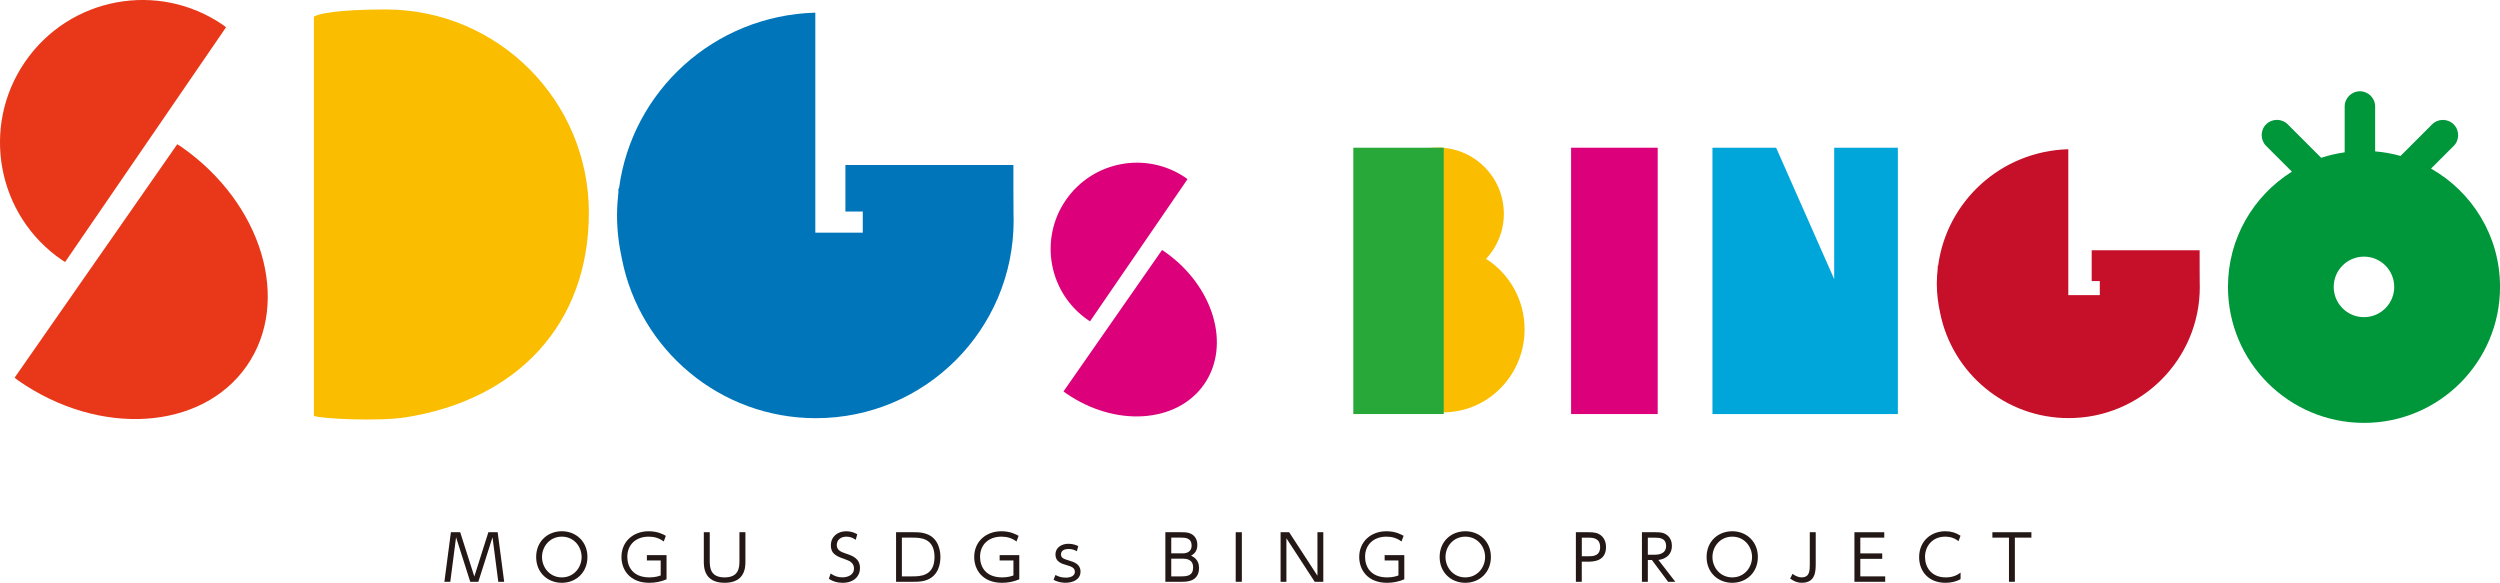
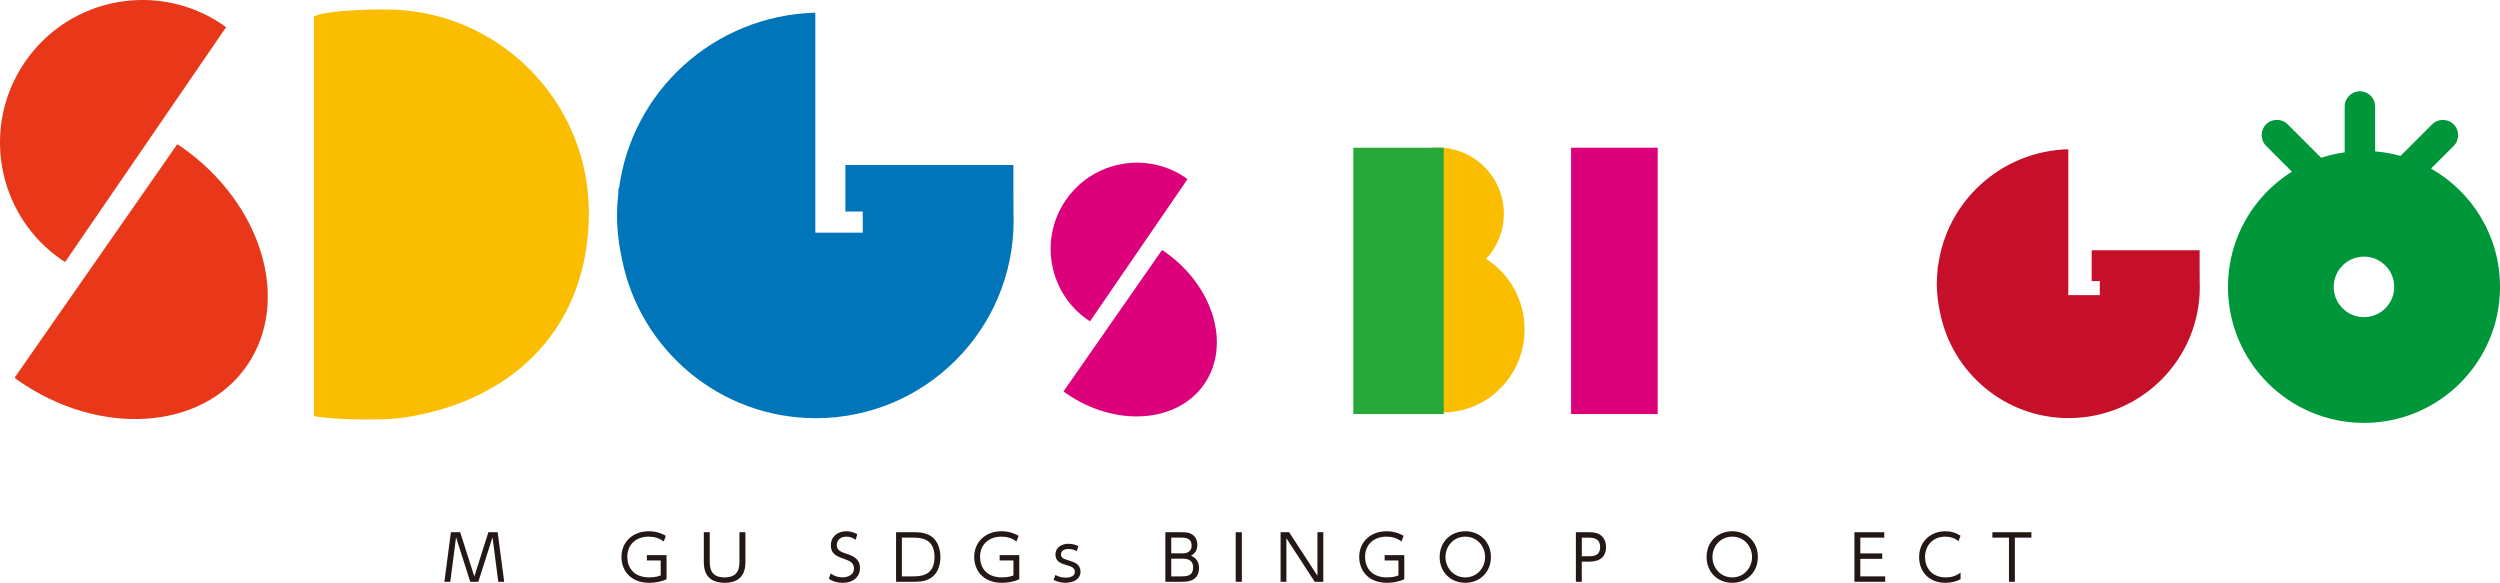
<svg xmlns="http://www.w3.org/2000/svg" id="_レイヤー_2" viewBox="0 0 610.5 142.32">
  <defs>
    <style>.cls-1{fill:#c60f28;}.cls-2{fill:#28a838;}.cls-3{fill:#fabd00;}.cls-4{fill:#0075ba;}.cls-5{fill:#231815;}.cls-6{fill:#dc007a;}.cls-7{fill:#00a6d9;}.cls-8{fill:#e83819;}.cls-9{fill:#00973b;}</style>
  </defs>
  <g id="object">
    <path class="cls-8" d="M54.47,6.1C38.62-4.77,16.97-.73,6.1,15.12-4.77,30.97-.73,52.63,15.12,63.5c.25.17.52.31.78.48L55.2,6.66c-.25-.18-.47-.38-.73-.56Z" />
    <path class="cls-8" d="M44.26,35.84c19.81,13.8,26.96,37.77,15.98,53.54-10.99,15.77-35.95,17.36-55.76,3.56-.32-.22-.61-.47-.92-.7l39.73-57.02c.32.21.65.4.97.62Z" />
    <path class="cls-6" d="M289.56,43.42c-9.6-6.58-22.71-4.13-29.3,5.46-6.58,9.6-4.13,22.71,5.46,29.29.15.11.32.19.47.29l23.8-34.71c-.15-.11-.29-.23-.44-.34Z" />
-     <path class="cls-6" d="M284.36,61.43c12,8.36,16.33,22.88,9.68,32.42-6.65,9.55-21.77,10.51-33.77,2.15-.19-.13-.37-.28-.56-.42l24.06-34.53c.19.13.39.24.59.38Z" />
+     <path class="cls-6" d="M284.36,61.43c12,8.36,16.33,22.88,9.68,32.42-6.65,9.55-21.77,10.51-33.77,2.15-.19-.13-.37-.28-.56-.42l24.06-34.53Z" />
    <path class="cls-3" d="M94.17,2.31c-6.17,0-15.05.35-17.51,1.75v97.5c1.77.7,15.73,1.4,22.39.35,27.07-4.26,44.75-22.57,44.75-49.97S121.58,2.31,94.17,2.31Z" />
    <path class="cls-4" d="M247.47,46.03v-5.74h-41.02v11.36h4.24v5.17h-11.59V3.09c-24.77.71-44.79,19.15-47.94,42.94h-.15c0,.35,0,.67,0,.99-.2,1.82-.33,3.67-.33,5.55,0,3.71.45,7.32,1.22,10.8,4.43,22.1,23.94,38.75,47.34,38.75,26.67,0,48.29-21.62,48.29-48.29,0-.43-.05-.84-.06-7.79Z" />
    <path class="cls-3" d="M362.9,63.22c2.69-2.89,4.34-6.75,4.34-11.01,0-8.93-7.24-16.18-16.18-16.18-2.01,0-3.93.38-5.71,1.06v62.29c2.19.84,4.55,1.32,7.03,1.32,11,0,19.92-9.08,19.92-20.28,0-7.27-3.77-13.63-9.41-17.21Z" />
    <rect class="cls-2" x="330.48" y="36.07" width="22.08" height="65.04" />
    <rect class="cls-6" x="383.66" y="36.07" width="21.15" height="65.04" />
-     <polygon class="cls-7" points="447.91 36.07 447.91 68.16 433.73 36.07 418.18 36.07 418.18 101.11 447.91 101.11 462.47 101.11 463.46 101.11 463.46 36.07 447.91 36.07" />
    <path class="cls-9" d="M593.65,41.18l5.54-5.54c1.45-1.45,1.45-3.81,0-5.27-1.45-1.45-3.81-1.45-5.27,0l-7.71,7.71c-2-.56-4.07-.94-6.2-1.11v-10.96c0-2.06-1.67-3.72-3.72-3.72s-3.72,1.67-3.72,3.72v11.19c-1.97.28-3.9.72-5.74,1.33l-8.17-8.17c-1.45-1.45-3.81-1.45-5.27,0-1.45,1.45-1.45,3.81,0,5.27l6.29,6.29c-9.37,5.87-15.61,16.26-15.61,28.13,0,18.35,14.87,33.22,33.22,33.22s33.22-14.87,33.22-33.22c0-12.39-6.79-23.17-16.85-28.88ZM577.28,77.45c-4.08,0-7.39-3.31-7.39-7.39s3.31-7.39,7.39-7.39,7.39,3.31,7.39,7.39-3.31,7.39-7.39,7.39Z" />
    <path class="cls-1" d="M537.15,64.92v-3.81h-26.36v7.53h1.98v3.43h-7.69v-35.63c-16.43.47-29.7,12.7-31.79,28.47h-.1c0,.25,0,.44,0,.66-.13,1.21-.22,2.43-.22,3.67,0,2.46.3,4.85.81,7.16,2.94,14.65,15.87,25.7,31.39,25.7,17.69,0,32.02-14.34,32.02-32.02,0-.28-.04-.56-.04-5.17Z" />
    <path class="cls-5" d="M112.38,129.97l3.45,10.81,3.43-10.81h2.27l1.59,12.1h-1.44l-1.41-10.87-3.46,10.87h-1.98l-3.46-10.87-1.41,10.87h-1.44l1.59-12.1h2.27Z" />
-     <path class="cls-5" d="M137.2,129.73c3.45,0,6.25,2.5,6.25,6.29s-2.8,6.3-6.25,6.3-6.27-2.47-6.27-6.3,2.83-6.29,6.27-6.29ZM137.2,141c2.93,0,4.83-2.41,4.83-4.98s-1.9-4.97-4.83-4.97-4.84,2.39-4.84,4.97,1.91,4.98,4.84,4.98Z" />
    <path class="cls-5" d="M162.09,132.23c-1.13-.83-2.28-1.18-3.69-1.18-3.03,0-5.21,1.87-5.21,4.93,0,2.41,1.35,5.02,5.42,5.02,1.46,0,2.34-.34,2.73-.48v-3.65h-3.37v-1.31h4.8v5.91c-1.33.57-2.76.85-4.21.85-4.76,0-6.8-3.18-6.8-6.31,0-3.67,2.76-6.28,6.66-6.28,2.21,0,3.62.8,4.18,1.12l-.51,1.38Z" />
    <path class="cls-5" d="M182.03,129.97v7.11c0,1.32,0,5.24-5.07,5.24s-5.09-3.9-5.09-5.24v-7.11h1.45v7.02c0,1.66.17,4.01,3.62,4.01s3.63-2.33,3.63-4.01v-7.02h1.46Z" />
    <path class="cls-5" d="M208.96,131.82c-.7-.51-1.42-.77-2.28-.77-1.35,0-2.34.78-2.34,2.04s1.01,1.69,2.25,2.1c1.59.52,3.42,1.18,3.42,3.55,0,1.97-1.5,3.58-4.23,3.58-1.26,0-2.33-.29-3.37-.97l.43-1.31c.87.63,1.79.95,2.88.95,1.39,0,2.83-.66,2.83-2.16,0-1.2-.9-1.81-1.76-2.1-2.41-.84-3.89-1.35-3.89-3.58,0-2.07,1.61-3.42,3.74-3.42.98,0,1.84.25,2.7.72l-.37,1.37Z" />
    <path class="cls-5" d="M218.82,129.97h4.43c1.32,0,2.11.09,3.11.46,3.03,1.13,3.29,4.45,3.29,5.59,0,1.6-.43,4.48-3.26,5.59-.93.37-1.88.46-3.26.46h-4.31v-12.1ZM220.25,140.75h2.51c1.87,0,5.45,0,5.45-4.73s-3.61-4.73-5.38-4.73h-2.59v9.46Z" />
    <path class="cls-5" d="M248.23,132.23c-1.13-.83-2.28-1.18-3.69-1.18-3.03,0-5.21,1.87-5.21,4.93,0,2.41,1.35,5.02,5.42,5.02,1.46,0,2.34-.34,2.73-.48v-3.65h-3.37v-1.31h4.8v5.91c-1.33.57-2.76.85-4.21.85-4.76,0-6.8-3.18-6.8-6.31,0-3.67,2.76-6.28,6.66-6.28,2.21,0,3.62.8,4.18,1.12l-.51,1.38Z" />
    <path class="cls-5" d="M262.95,134.61c-.43-.24-1.01-.55-2.01-.55-.86,0-1.84.31-1.84,1.29,0,.92.51,1.09,2.19,1.61,1.01.32,2.57.81,2.57,2.62,0,2.07-2.04,2.73-3.65,2.73-.28,0-1.61,0-2.93-.72l.46-1.18c.51.26,1.27.65,2.5.65.32,0,2.24,0,2.24-1.46,0-1.01-1.03-1.3-1.91-1.56-1.41-.4-2.83-.86-2.83-2.64,0-1.67,1.47-2.61,3.19-2.61,1.18,0,2.02.4,2.38.57l-.35,1.26Z" />
    <path class="cls-5" d="M288.41,129.97c1.06,0,1.67.04,2.34.34.81.35,1.64,1.21,1.64,2.76,0,1.74-1.03,2.33-1.53,2.63.54.26,1.95.94,1.95,2.96,0,3.41-3.08,3.41-4.2,3.41h-4.03v-12.1h3.83ZM286.02,131.29v3.84h2.73c.41,0,2.24,0,2.24-1.9s-1.61-1.94-2.6-1.94h-2.36ZM286.02,136.42v4.33h2.47c1.44,0,2.87-.17,2.87-2.19s-1.78-2.13-2.42-2.13h-2.91Z" />
    <path class="cls-5" d="M303.26,129.97v12.1h-1.5v-12.1h1.5Z" />
    <path class="cls-5" d="M314.81,129.97l6.91,10.62v-10.62h1.43v12.1h-2.1l-6.91-10.62v10.62h-1.42v-12.1h2.1Z" />
    <path class="cls-5" d="M342.25,132.23c-1.13-.83-2.28-1.18-3.69-1.18-3.03,0-5.21,1.87-5.21,4.93,0,2.41,1.35,5.02,5.42,5.02,1.46,0,2.34-.34,2.73-.48v-3.65h-3.37v-1.31h4.8v5.91c-1.33.57-2.76.85-4.21.85-4.76,0-6.8-3.18-6.8-6.31,0-3.67,2.76-6.28,6.66-6.28,2.21,0,3.62.8,4.18,1.12l-.51,1.38Z" />
    <path class="cls-5" d="M357.83,129.73c3.45,0,6.25,2.5,6.25,6.29s-2.8,6.3-6.25,6.3-6.27-2.47-6.27-6.3,2.83-6.29,6.27-6.29ZM357.83,141c2.93,0,4.83-2.41,4.83-4.98s-1.9-4.97-4.83-4.97-4.84,2.39-4.84,4.97,1.91,4.98,4.84,4.98Z" />
    <path class="cls-5" d="M387.98,129.97c1.39,0,2.22.18,2.97.77.92.72,1.24,1.87,1.24,2.84,0,3.58-3.28,3.58-4.46,3.58h-1.46v4.91h-1.44v-12.1h3.14ZM387.89,135.84c1,0,2.86,0,2.86-2.24s-1.82-2.3-2.86-2.3h-1.61v4.54h1.61Z" />
-     <path class="cls-5" d="M404.27,129.97c.95,0,1.69.04,2.36.4,1.44.77,1.65,2.15,1.65,2.96,0,2.07-1.47,3.18-3.29,3.41l4.12,5.33h-1.76l-3.95-5.31h-1v5.31h-1.44v-12.1h3.31ZM402.4,131.29v4.18h1.61c.75,0,2.85-.08,2.85-2.13s-1.79-2.04-2.83-2.04h-1.62Z" />
    <path class="cls-5" d="M423.02,129.73c3.45,0,6.25,2.5,6.25,6.29s-2.8,6.3-6.25,6.3-6.27-2.47-6.27-6.3,2.83-6.29,6.27-6.29ZM423.02,141c2.93,0,4.83-2.41,4.83-4.98s-1.9-4.97-4.83-4.97-4.84,2.39-4.84,4.97,1.91,4.98,4.84,4.98Z" />
-     <path class="cls-5" d="M443.4,129.97v7.6c0,1.81,0,4.74-3.37,4.74-1.35,0-2.19-.54-2.87-1.03l.58-1.15c.38.29,1.21.86,2.19.86,2.02,0,2.02-1.64,2.02-3.29v-7.74h1.44Z" />
    <path class="cls-5" d="M459.64,135.15v1.32h-5.35v4.28h6.08v1.32h-7.52v-12.1h7.29v1.32h-5.85v3.85h5.35Z" />
    <path class="cls-5" d="M478.76,141.43c-1.1.63-2.41.89-3.69.89-4.08,0-6.42-2.78-6.42-6.26,0-3.96,2.94-6.33,6.4-6.33,1.38,0,2.56.35,3.71,1.1l-.49,1.32c-.4-.31-1.41-1.1-3.25-1.1-3.11,0-4.93,2.29-4.93,4.97,0,2.38,1.45,4.98,5.09,4.98,1.99,0,3.03-.77,3.59-1.17v1.6Z" />
    <path class="cls-5" d="M492.03,142.07h-1.44v-10.78h-4.05v-1.32h9.53v1.32h-4.04v10.78Z" />
  </g>
</svg>